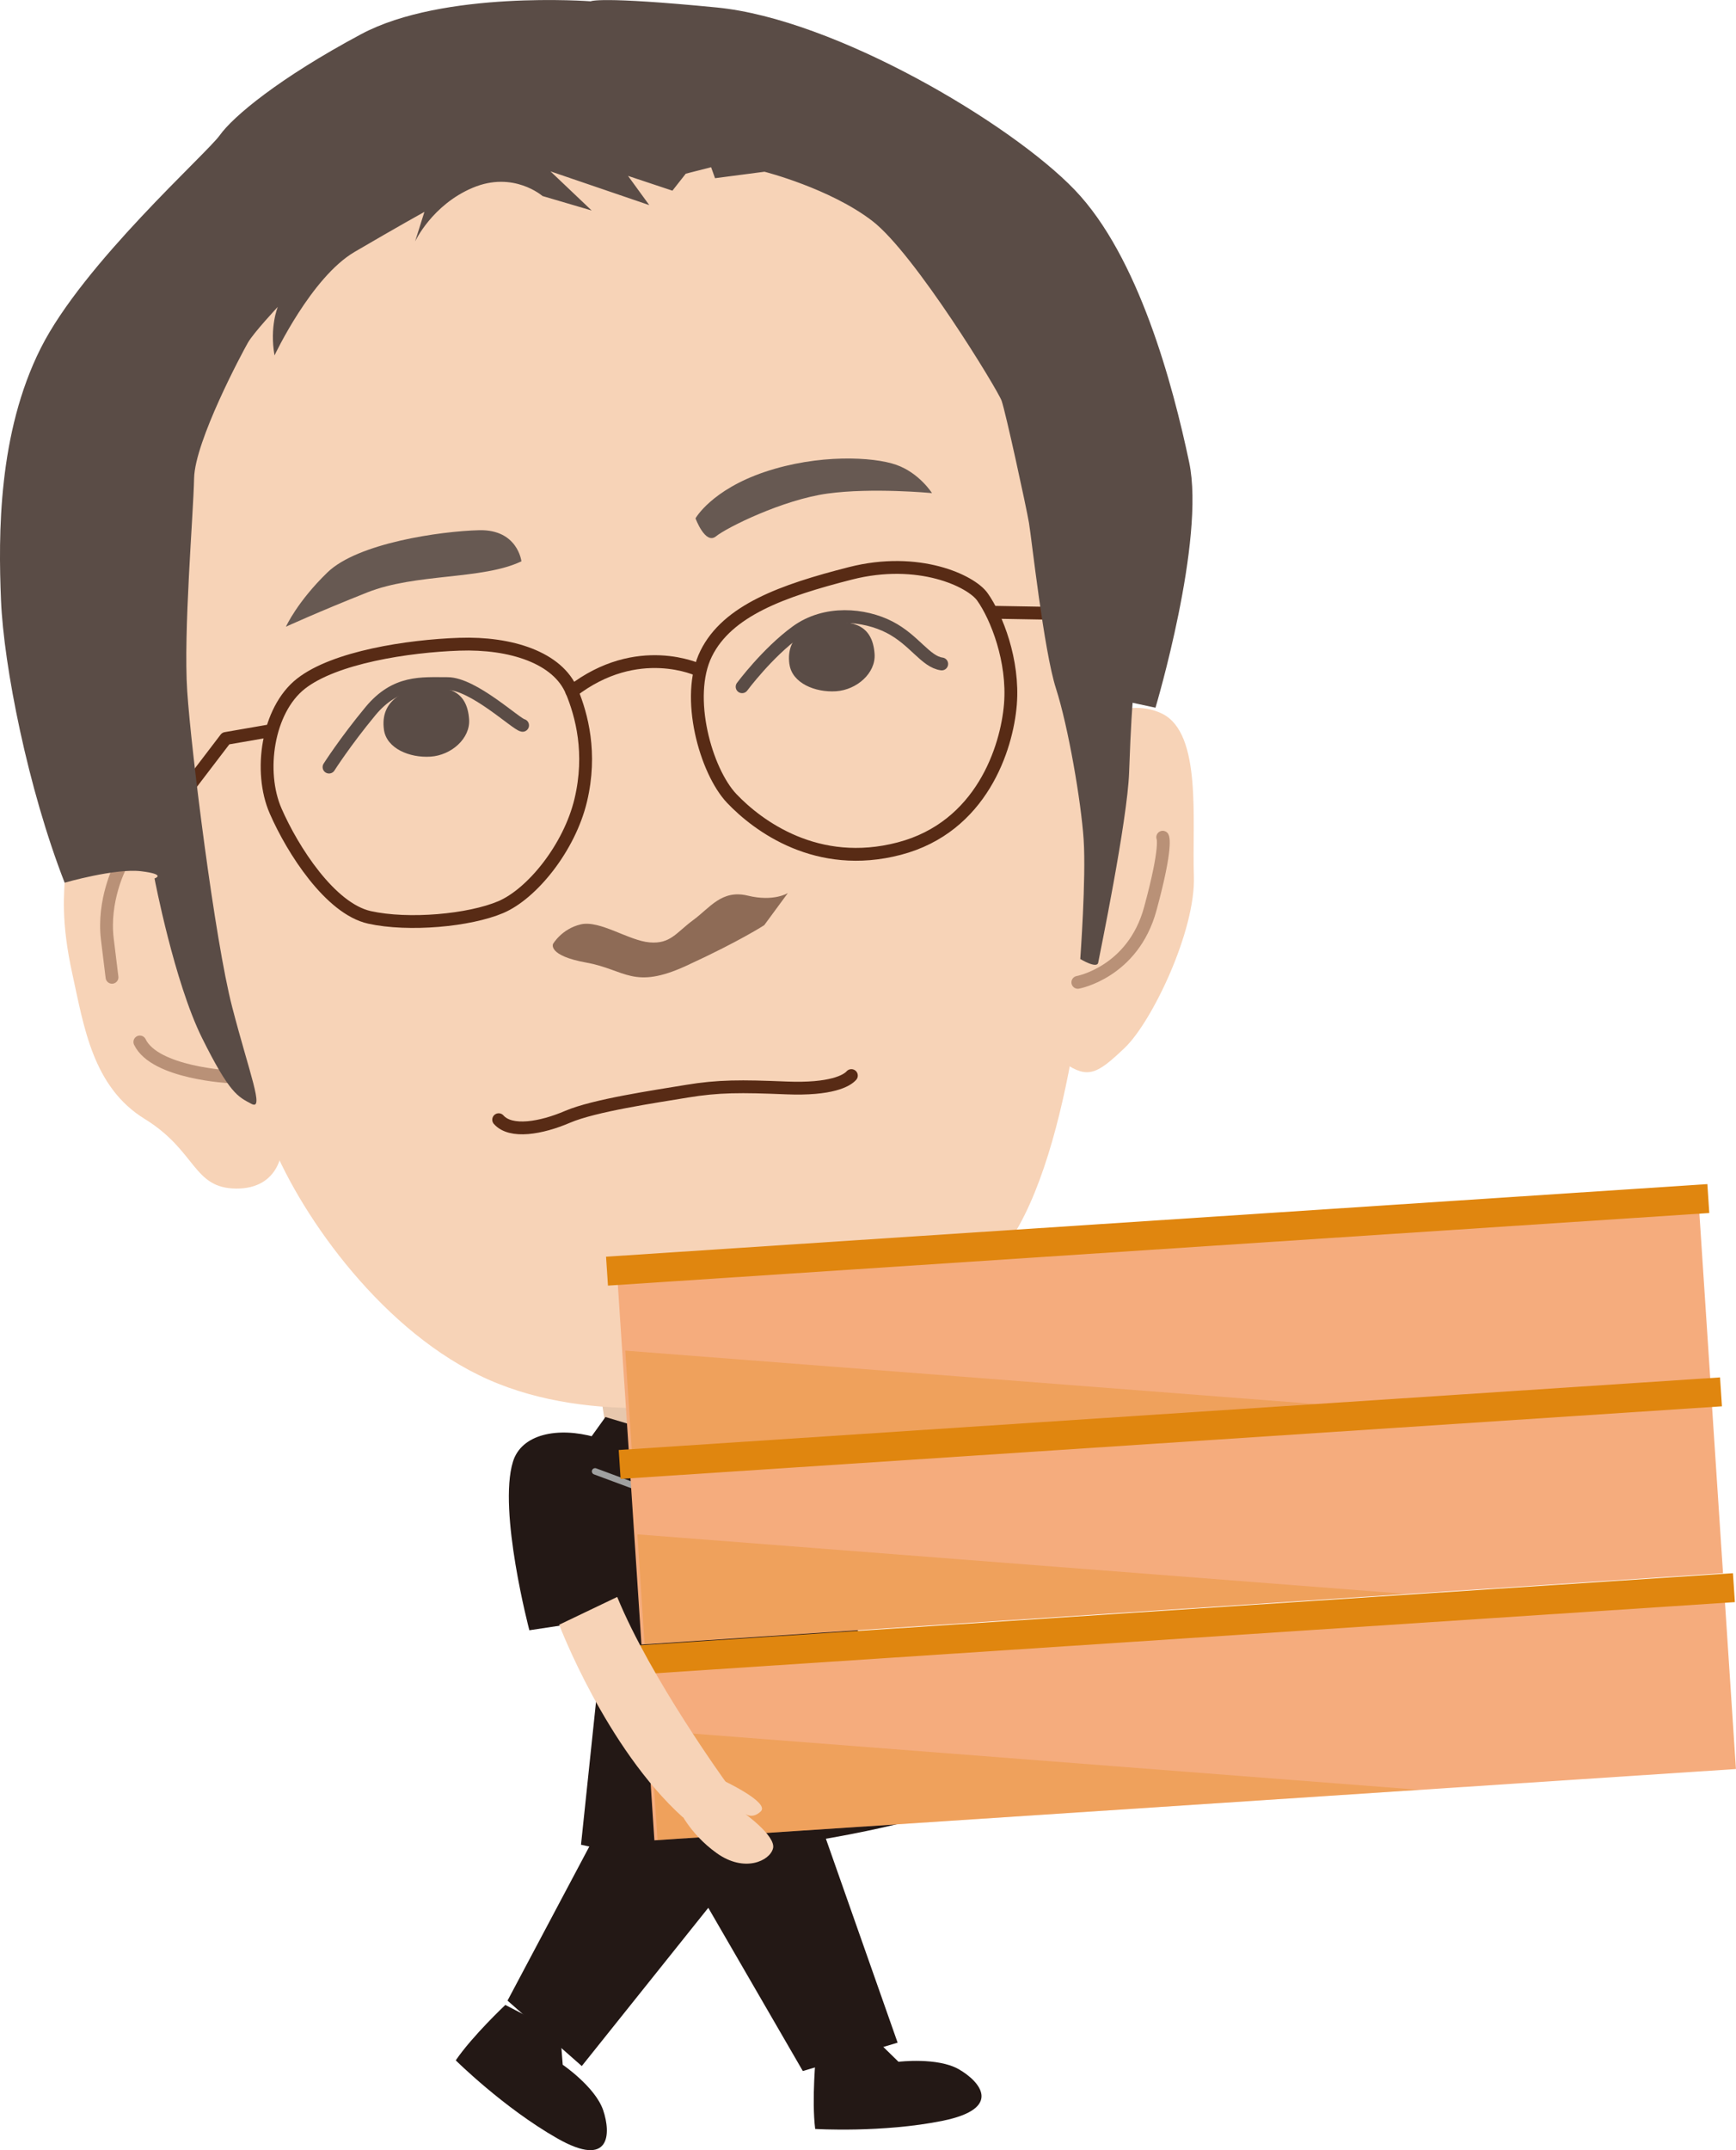
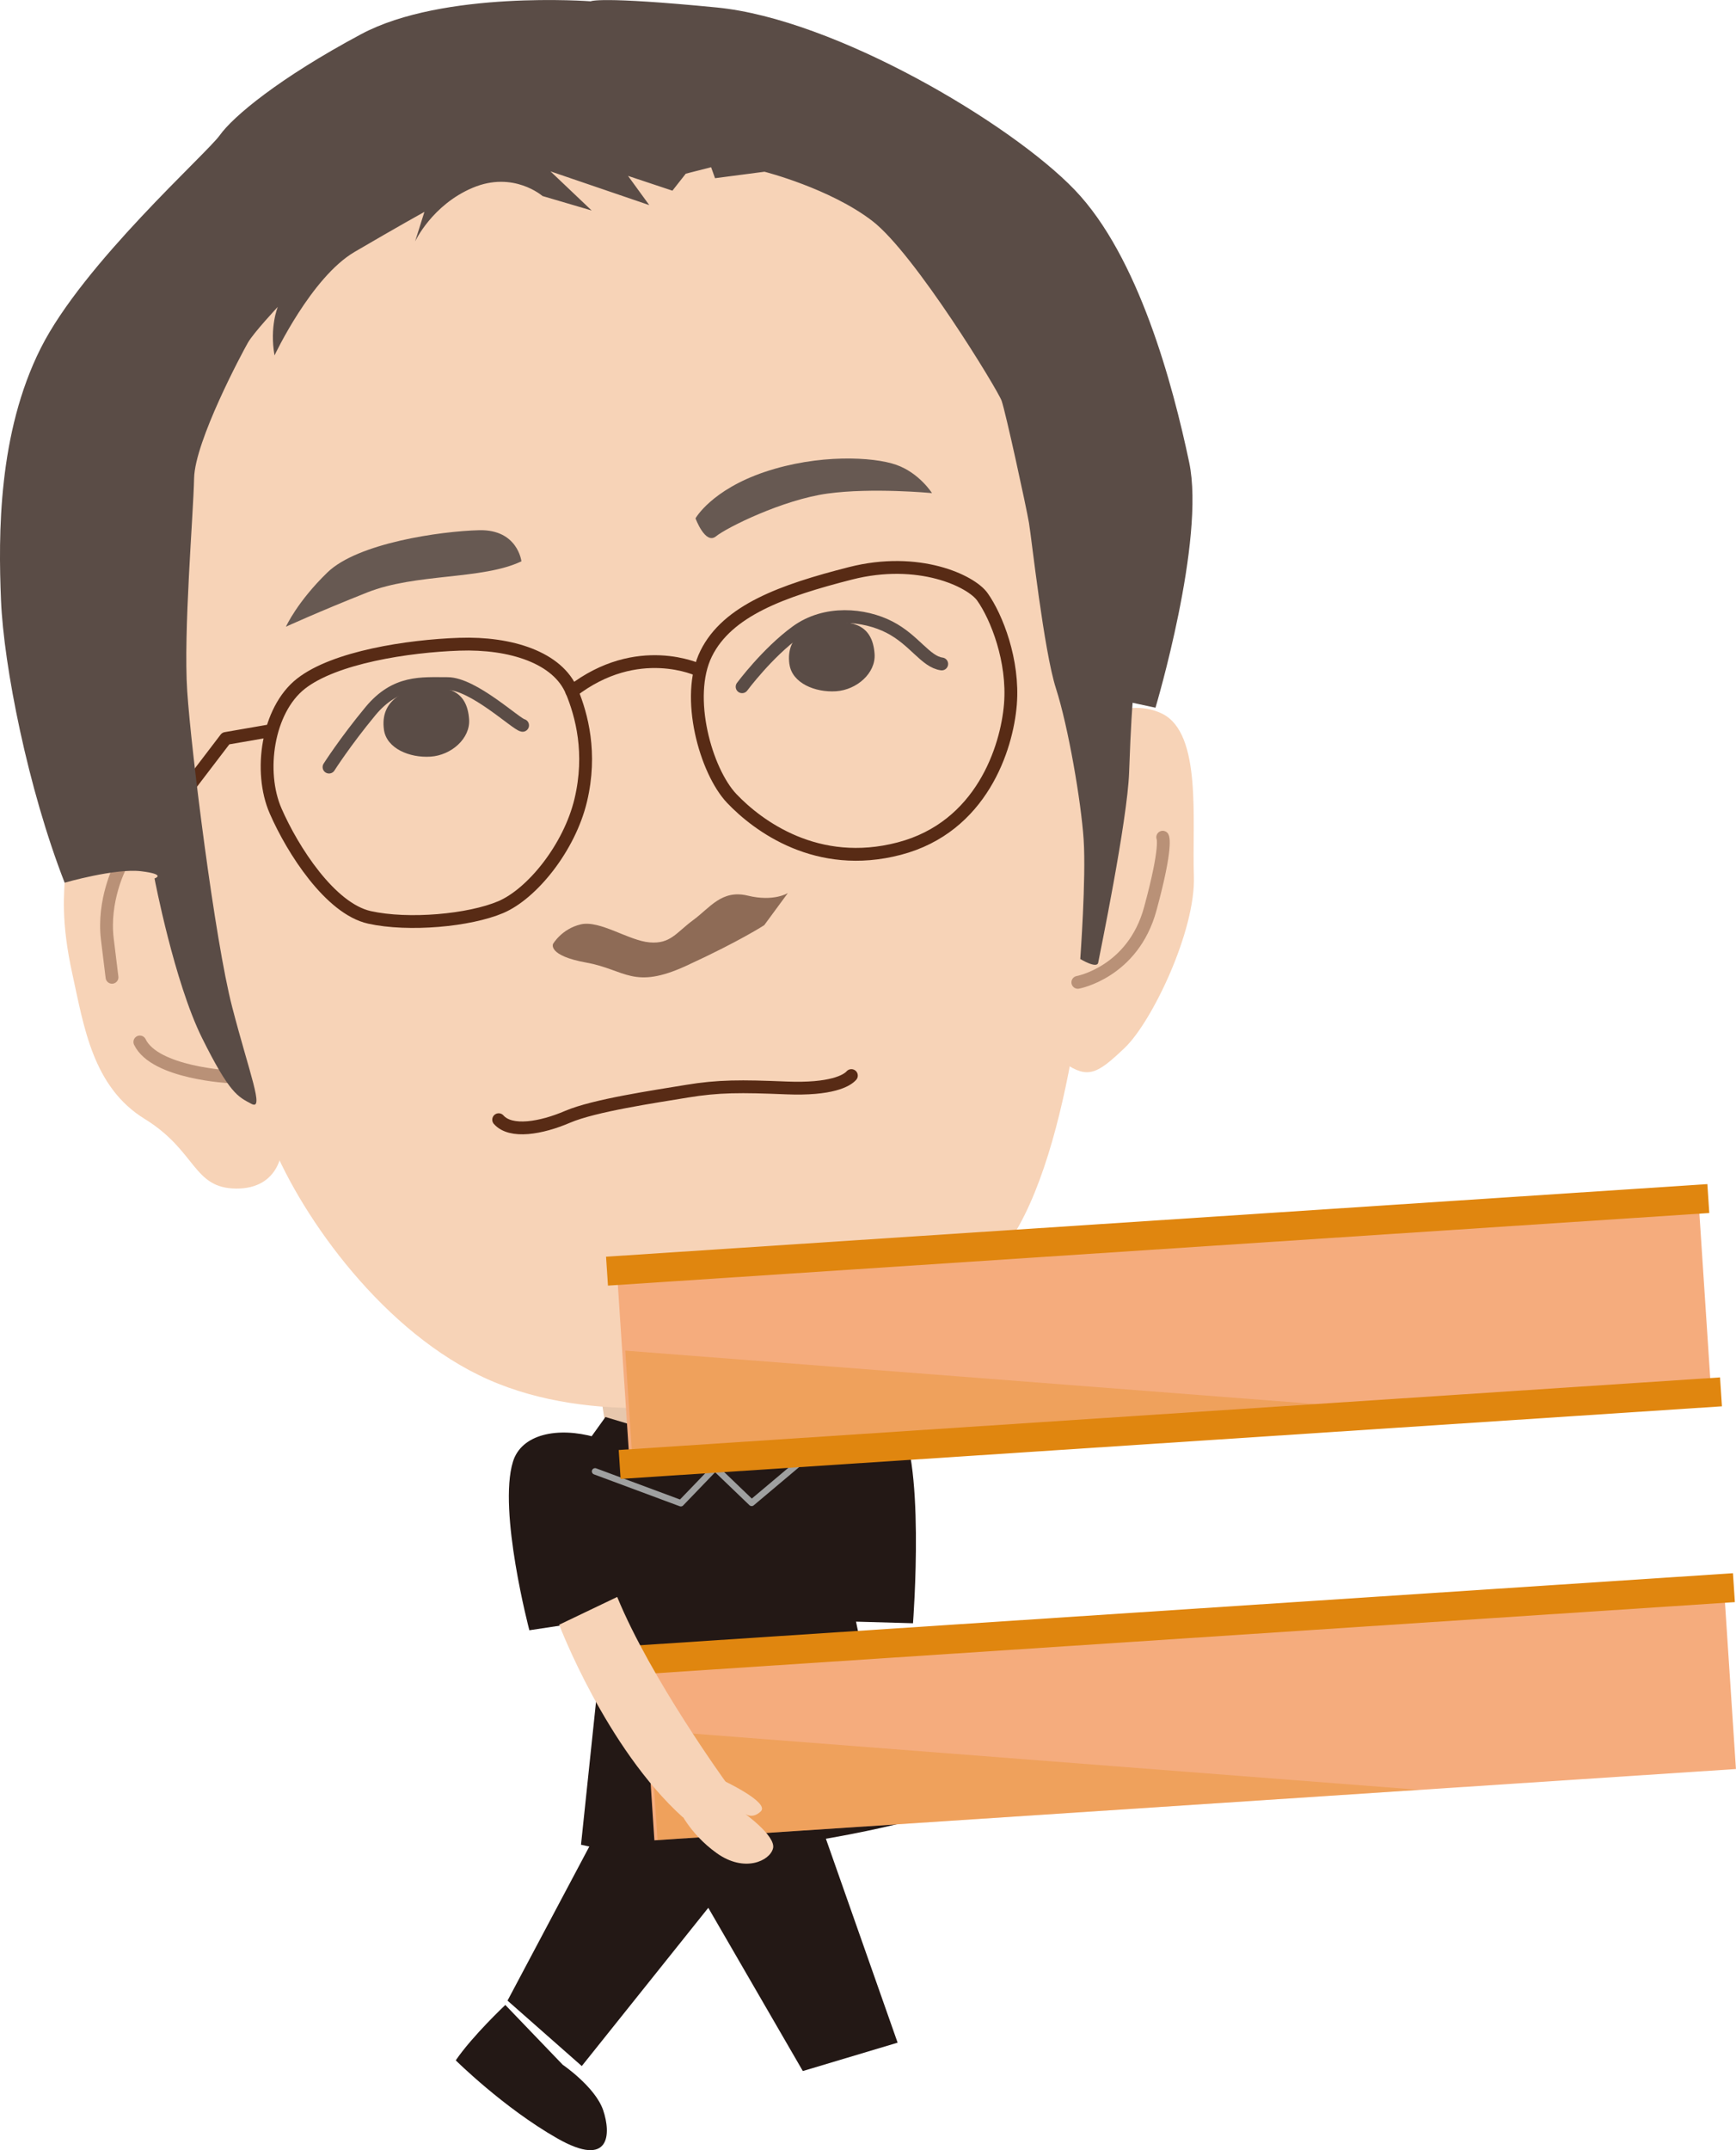
<svg xmlns="http://www.w3.org/2000/svg" id="_レイヤー_2" data-name="レイヤー 2" viewBox="0 0 292.46 362.1">
  <defs>
    <style>
      .cls-1 {
        stroke: #b99177;
      }

      .cls-1, .cls-2, .cls-3 {
        stroke-width: 2.16px;
      }

      .cls-1, .cls-2, .cls-3, .cls-4 {
        fill: none;
        stroke-linecap: round;
        stroke-linejoin: round;
      }

      .cls-2 {
        stroke: #5a4c46;
      }

      .cls-3 {
        stroke: #582b15;
      }

      .cls-5 {
        opacity: .3;
      }

      .cls-5, .cls-6, .cls-7, .cls-8, .cls-9, .cls-10, .cls-11, .cls-12, .cls-13 {
        stroke-width: 0px;
      }

      .cls-5, .cls-9 {
        fill: #e0860f;
      }

      .cls-6 {
        fill: #f7d3b7;
      }

      .cls-7 {
        fill: #5a4c46;
      }

      .cls-8 {
        fill: #231815;
      }

      .cls-10 {
        fill: #8e6b56;
      }

      .cls-11 {
        fill: #e7c7ad;
      }

      .cls-12 {
        fill: #f5ac7d;
      }

      .cls-13 {
        fill: #675952;
      }

      .cls-4 {
        stroke: #9fa0a0;
        stroke-width: 1.08px;
      }
    </style>
  </defs>
  <g id="_レイヤー_1-2" data-name="レイヤー 1">
    <g>
      <g id="leg">
        <g id="left">
-           <path class="cls-8" d="m137.46,346s-.74,7.59-.13,12.52c0,0,11.34.69,21.51-1.38,10.17-2.08,6.28-6.61,2.69-8.67-3.59-2.06-10.16-1.26-10.16-1.26l-3.79-3.7-10.12,2.49Z" />
          <polygon class="cls-8" points="151.22 343.99 135.25 348.77 113.66 311.5 137.3 304.43 151.22 343.99" />
          <animateTransform attributeName="transform" type="rotate" from="0,132.44,304.43" to="60,132.44,300.43" values="0,132.44,304.43;60,132.44,295;0,132.44,304.43" keyTimes="0;0.5;1" dur="0.8s" repeatCount="indefinite" fill="freeze" />
        </g>
        <g id="right">
-           <path class="cls-8" d="m85.13,337.64s-5.56,5.23-8.35,9.33c0,0,8.07,8,17.09,13.13,9.02,5.14,9.07-.83,7.74-4.75-1.34-3.91-6.81-7.64-6.81-7.64l-.41-5.28-9.25-4.79Z" />
+           <path class="cls-8" d="m85.13,337.64s-5.56,5.23-8.35,9.33c0,0,8.07,8,17.09,13.13,9.02,5.14,9.07-.83,7.74-4.75-1.34-3.91-6.81-7.64-6.81-7.64Z" />
          <polygon class="cls-8" points="98.01 347.93 85.5 336.91 105.7 298.87 124.21 315.17 98.01 347.93" />
          <animateTransform attributeName="transform" type="rotate" from="0,108.855,298" to="-60,108.855,298" values="0,104.855,298;-60,108.855,298;0,104.855,298" keyTimes="0;0.5;1" dur="0.8s" repeatCount="indefinite" fill="freeze" />
        </g>
      </g>
      <g id="body">
        <path class="cls-8" d="m137.95,238.43s7.95-5.58,13.03.23c5.08,5.81,2.83,34.7,2.83,34.7l-9.6-.27,7.12,34.05s-32.53,8.29-53.45,3.52l4-38.04-12.7,1.92s-5.3-20.07-2.77-28.37c1.43-4.69,7.56-5.92,13.82-4.16" />
        <polygon class="cls-11" points="134.39 228.18 133.94 243.39 119.27 245.62 103.08 246.87 100.6 231.13 134.39 228.18" />
        <polygon class="cls-8" points="134.32 235.41 120.25 244.11 102 238.63 95.05 248.3 111.34 256.99 120.46 247.17 130.67 254.09 141.87 243.05 134.32 235.41" />
        <polyline class="cls-4" points="137.59 243.87 126.63 253.09 120.46 247.17 114.7 253.15 100.25 247.78" />
      </g>
      <g id="face">
        <path class="cls-6" d="m27.97,132.07s-16.67,10.32-16.94,14.4c-.27,4.08-.78,8.73,1.16,17.55,1.94,8.82,3.42,19.02,12.18,24.41s8.09,11.67,15.41,11.73,7.71-6.47,7.71-6.47" />
        <path class="cls-1" d="m38.77,181.34s-12.69-.61-15.21-5.87" />
        <path class="cls-1" d="m20.18,146.06s-2.88,5.61-2.1,12.07l.79,6.45" />
        <path class="cls-6" d="m183.6,153s-2.12,37.82-12.91,55.07c-10.79,17.25-32.8,24.66-41.08,26.56-8.28,1.9-29.73,5.48-47.32-2.3-17.59-7.79-31.34-27.21-36.51-39.89-5.17-12.67-18.65-56.79-20.59-86.21-1.94-29.42,14.9-74.18,46.92-81.98,32.02-7.8,64.12-10.19,77.44,2.76,13.32,12.95,29.93,38.69,31.47,49.71,1.54,11.01,5.54,47.08,5.38,48.71s-2.79,27.56-2.79,27.56Z" />
        <path class="cls-3" d="m165.5,100.51c-1.91-2.69-10.76-6.88-22.22-3.96-11.46,2.92-20.73,6.25-24.32,13.53-3.59,7.28-.05,19.79,4.32,24.39,4.37,4.59,14.35,12.07,28.21,8.44,13.86-3.62,18.13-16.92,18.73-24.28.6-7.36-2.33-14.76-4.72-18.12Z" />
        <path class="cls-3" d="m96.34,116.46c-2.33-5.72-10.3-8.27-18.96-7.97-8.66.3-21,2.2-26.67,6.64-5.67,4.44-7.16,14.84-4.28,21.43,2.87,6.59,9.22,16.47,15.82,17.93,6.6,1.46,16.84.52,22.12-1.73,5.27-2.25,11.54-9.98,13.46-17.97,1.91-7.99.14-14.38-1.48-18.34Z" />
        <path class="cls-3" d="m117.79,112.87s-10.36-5.01-21.45,3.58" />
        <path class="cls-6" d="m181.09,123.07s7.99-6.22,14.72-2.87c6.73,3.35,4.99,18.11,5.32,27.3.33,9.2-7.06,24.59-11.65,28.96-4.59,4.37-6.16,5.29-10.13,2.57" />
        <polyline class="cls-3" points="45.53 123.06 38.03 124.36 26.05 140.06" />
-         <polyline class="cls-3" points="167.3 103.11 177.07 103.28 188.52 116.62" />
        <path class="cls-7" d="m115.53,29.25l4.27-1.09.66,1.85,8.33-1.09s11.03,2.8,18.17,8.29c7.14,5.49,21.12,28.43,21.78,30.28.66,1.85,4.16,17.89,4.61,20.57.45,2.68,2.5,21.52,4.55,27.89,2.05,6.37,4.23,18.97,4.66,25.45.43,6.48-.57,20.1-.57,20.1,0,0,2.82,1.71,3.02.61.2-1.1,4.93-23.91,5.21-32.06.28-8.15.59-11.7.59-11.7l3.85.83s8.44-28.21,5.68-41.31-8.52-34.68-19.29-45.9S140.66,3.2,120.74,1.26C100.82-.68,99.52.22,99.52.22c0,0-24.79-1.89-38.67,5.53-13.88,7.42-21.59,13.89-23.82,17.02S14.05,44.34,6.86,58.64-.29,90.02.17,101.1s4.53,31.69,10.72,47.55c0,0,8.51-2.46,12.89-1.93s2.25,1.21,2.25,1.21c0,0,3.32,17.4,8,26.85,4.69,9.45,6.07,9.9,8.32,11.11,2.25,1.21-.34-5.13-3.24-16.32-2.91-11.19-6.91-43.19-7.57-53.18-.66-9.99,1.03-29.62,1.16-35.86.13-6.24,8.1-21.14,9.07-22.83.97-1.69,5.03-6.02,5.03-6.02,0,0-1.41,3.35-.55,8.17,0,0,6.18-13.15,13.49-17.43s11.76-6.74,11.76-6.74l-1.57,4.98s2.85-6.15,9.71-9.04c6.86-2.89,11.75,1.39,11.75,1.39l8.29,2.44-6.94-6.59,16.64,5.68-3.58-4.92,7.48,2.49,2.25-2.86Z" />
        <path class="cls-13" d="m87.84,94.51s-.63-5.38-7.12-5.22c-6.5.16-20.46,2.16-25.56,7.11-5.1,4.94-6.99,9.14-6.99,9.14,0,0,5.53-2.53,13.72-5.78,8.19-3.25,19.38-2.09,25.95-5.23Z" />
        <path class="cls-13" d="m117.17,87.29s2.67-4.78,11.68-7.82c9.02-3.03,18.27-2.56,22.15-1.19s6.01,4.76,6.01,4.76c0,0-10.09-.96-17.62.08s-16.97,5.73-18.77,7.2-3.45-3.03-3.45-3.03Z" />
        <path class="cls-2" d="m88.04,122.15c-1.1-.2-8.33-7.04-12.66-7.03s-8.71-.51-12.98,4.65c-4.27,5.16-6.97,9.41-6.97,9.41" />
        <path class="cls-2" d="m125.02,115.65s4.23-5.7,9.15-9.28c4.92-3.58,11.46-2.92,15.67-.76,4.21,2.16,6.08,5.83,8.81,6.2" />
        <path class="cls-7" d="m133,111.87c.44,3.18,4.34,4.77,7.84,4.54,3.5-.23,6.71-3.05,6.5-6.26-.33-4.99-3.76-5.58-7.27-5.35-3.5.23-7.77,2.05-7.08,7.06Z" />
        <path class="cls-7" d="m64.68,122.88c.44,3.18,4.34,4.77,7.85,4.54,3.5-.23,6.71-3.05,6.5-6.26-.33-4.99-3.76-5.58-7.27-5.35-3.5.23-7.77,2.05-7.08,7.06Z" />
        <path class="cls-10" d="m132.73,150.39s-2.34,1.51-6.75.44c-4.41-1.07-6.37,2.05-9.22,4.13-2.84,2.09-3.8,4.05-7.34,3.74-3.54-.31-8.38-3.79-11.59-3.03s-4.66,3.29-4.66,3.29c0,0-.96,1.96,5.63,3.15,6.58,1.19,7.9,4.63,16.84.52,8.95-4.11,13.11-6.83,13.11-6.83l3.98-5.41Z" />
        <path class="cls-3" d="m143.43,181.13c-.76.86-3.37,2.39-10.98,2.08-7.61-.31-11.41-.33-16.77.56s-15.57,2.38-20.05,4.3-9.58,2.8-11.62.49" />
        <path class="cls-1" d="m181.58,165.43s9.29-1.7,12.2-12.37c2.91-10.67,2.1-12.07,2.1-12.07" />
      </g>
      <g id="container">
        <rect class="cls-12" x="104.78" y="209.42" width="182.6" height="28.99" transform="translate(406.46 434.45) rotate(176.23)" />
-         <rect class="cls-12" x="106.93" y="241.97" width="182.6" height="28.99" transform="translate(412.88 499.35) rotate(176.23)" />
        <rect class="cls-12" x="109.1" y="274.94" width="182.6" height="28.99" transform="translate(419.39 565.08) rotate(176.23)" />
        <polygon class="cls-5" points="109.55 291.39 239.09 301.41 110.77 309.87 109.55 291.39" />
-         <polygon class="cls-5" points="107.38 258.39 236.92 268.42 108.59 276.87 107.38 258.39" />
        <polygon class="cls-5" points="105.34 227.45 234.88 237.47 106.55 245.92 105.34 227.45" />
        <rect class="cls-9" x="104.21" y="238.07" width="185.94" height="4.88" transform="translate(409.73 467.53) rotate(176.23)" />
        <rect class="cls-9" x="106.38" y="271.04" width="185.94" height="4.88" transform="translate(416.24 533.26) rotate(176.23)" />
        <rect class="cls-9" x="102.06" y="205.51" width="185.94" height="4.88" transform="translate(403.31 402.63) rotate(176.23)" />
      </g>
      <g id="hand">
        <path class="cls-6" d="m114.26,304.49l7.5-4.68s7.99,3.72,6.41,5.23c-1.58,1.52-2.9.23-2.9.23,0,0,5.49,3.89,4.96,6-.53,2.11-4.81,4.15-9.49.8-4.69-3.35-6.48-7.58-6.48-7.58Z" />
        <path class="cls-6" d="m94.22,273.65s7.87,20.7,20.8,32.37c0,0,5.98-.25,7.35-5.79,0,0-12.79-17.61-18.39-31.3l-9.8,4.69" />
      </g>
    </g>
  </g>
</svg>